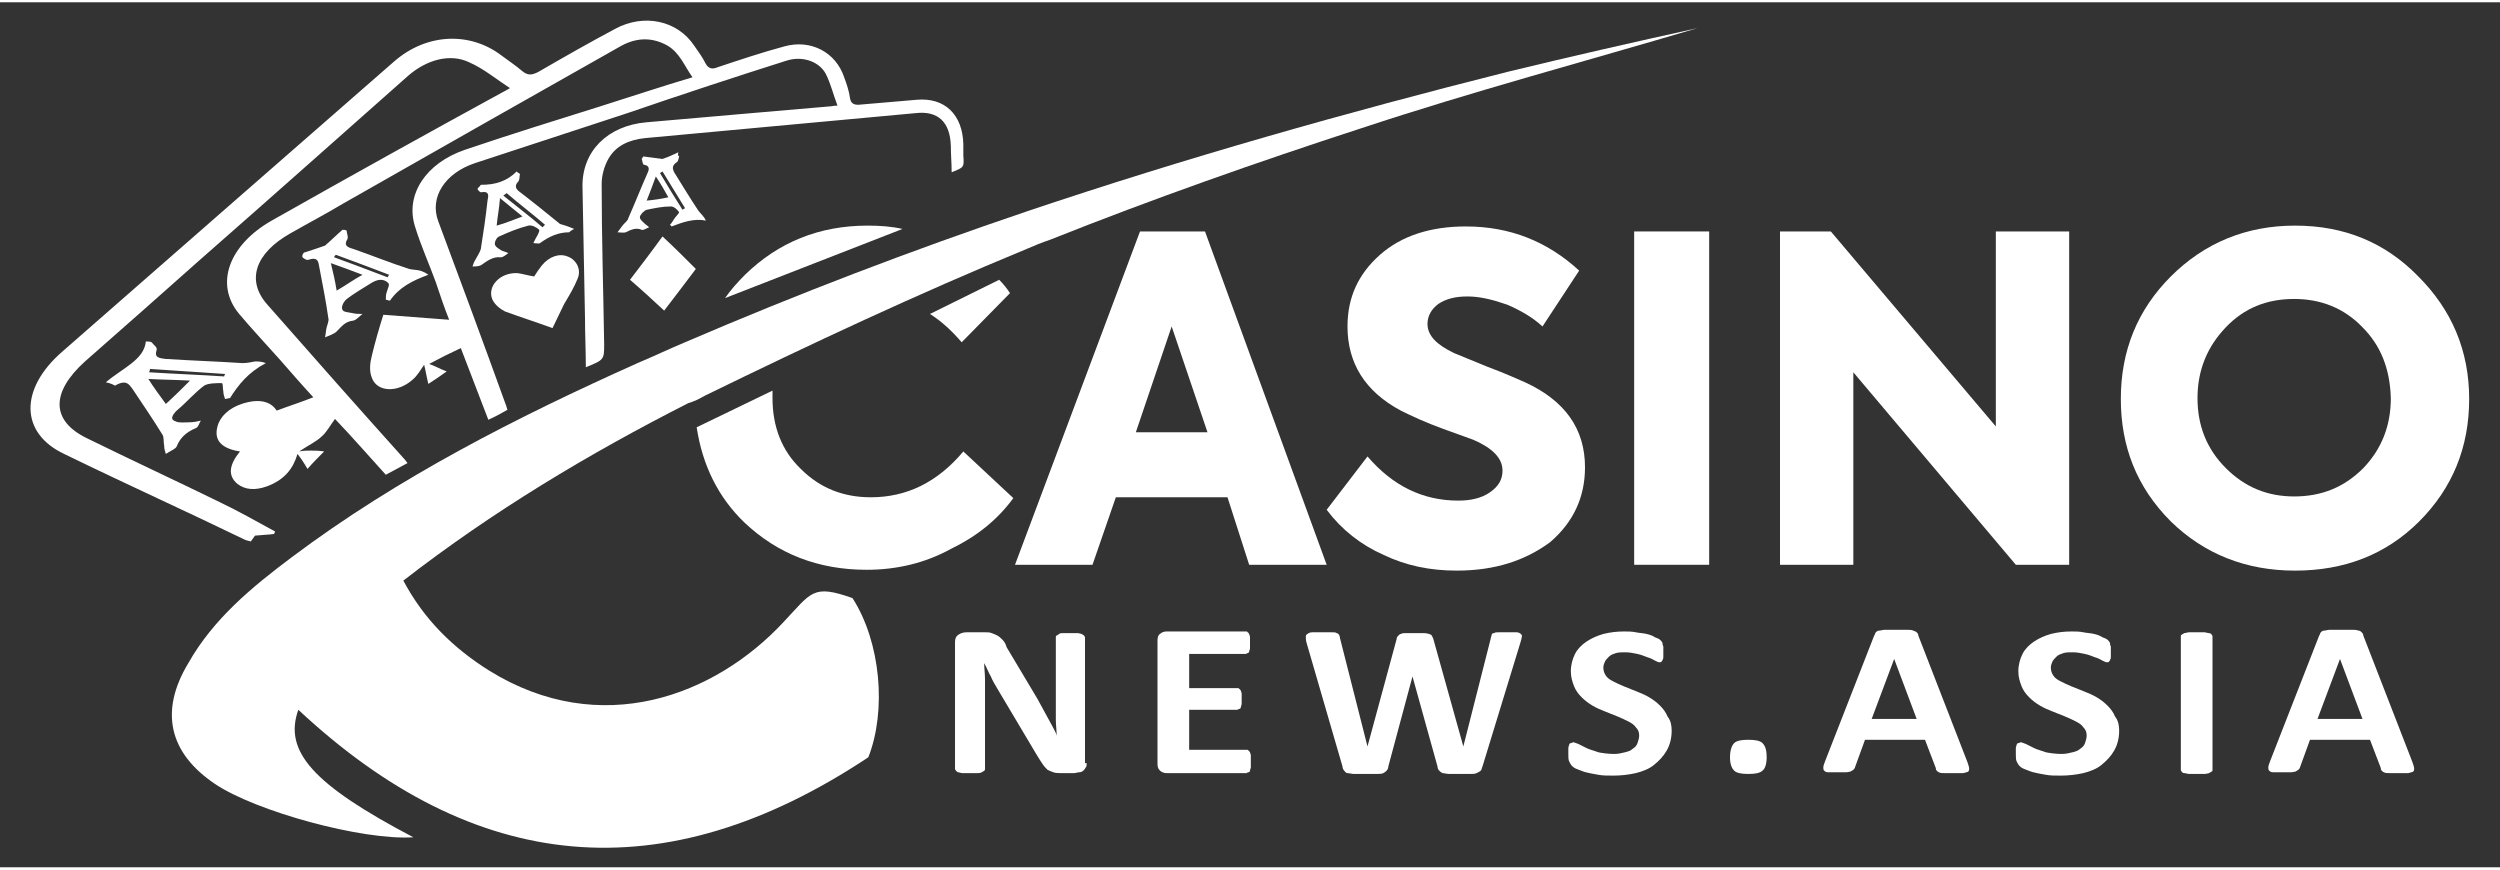
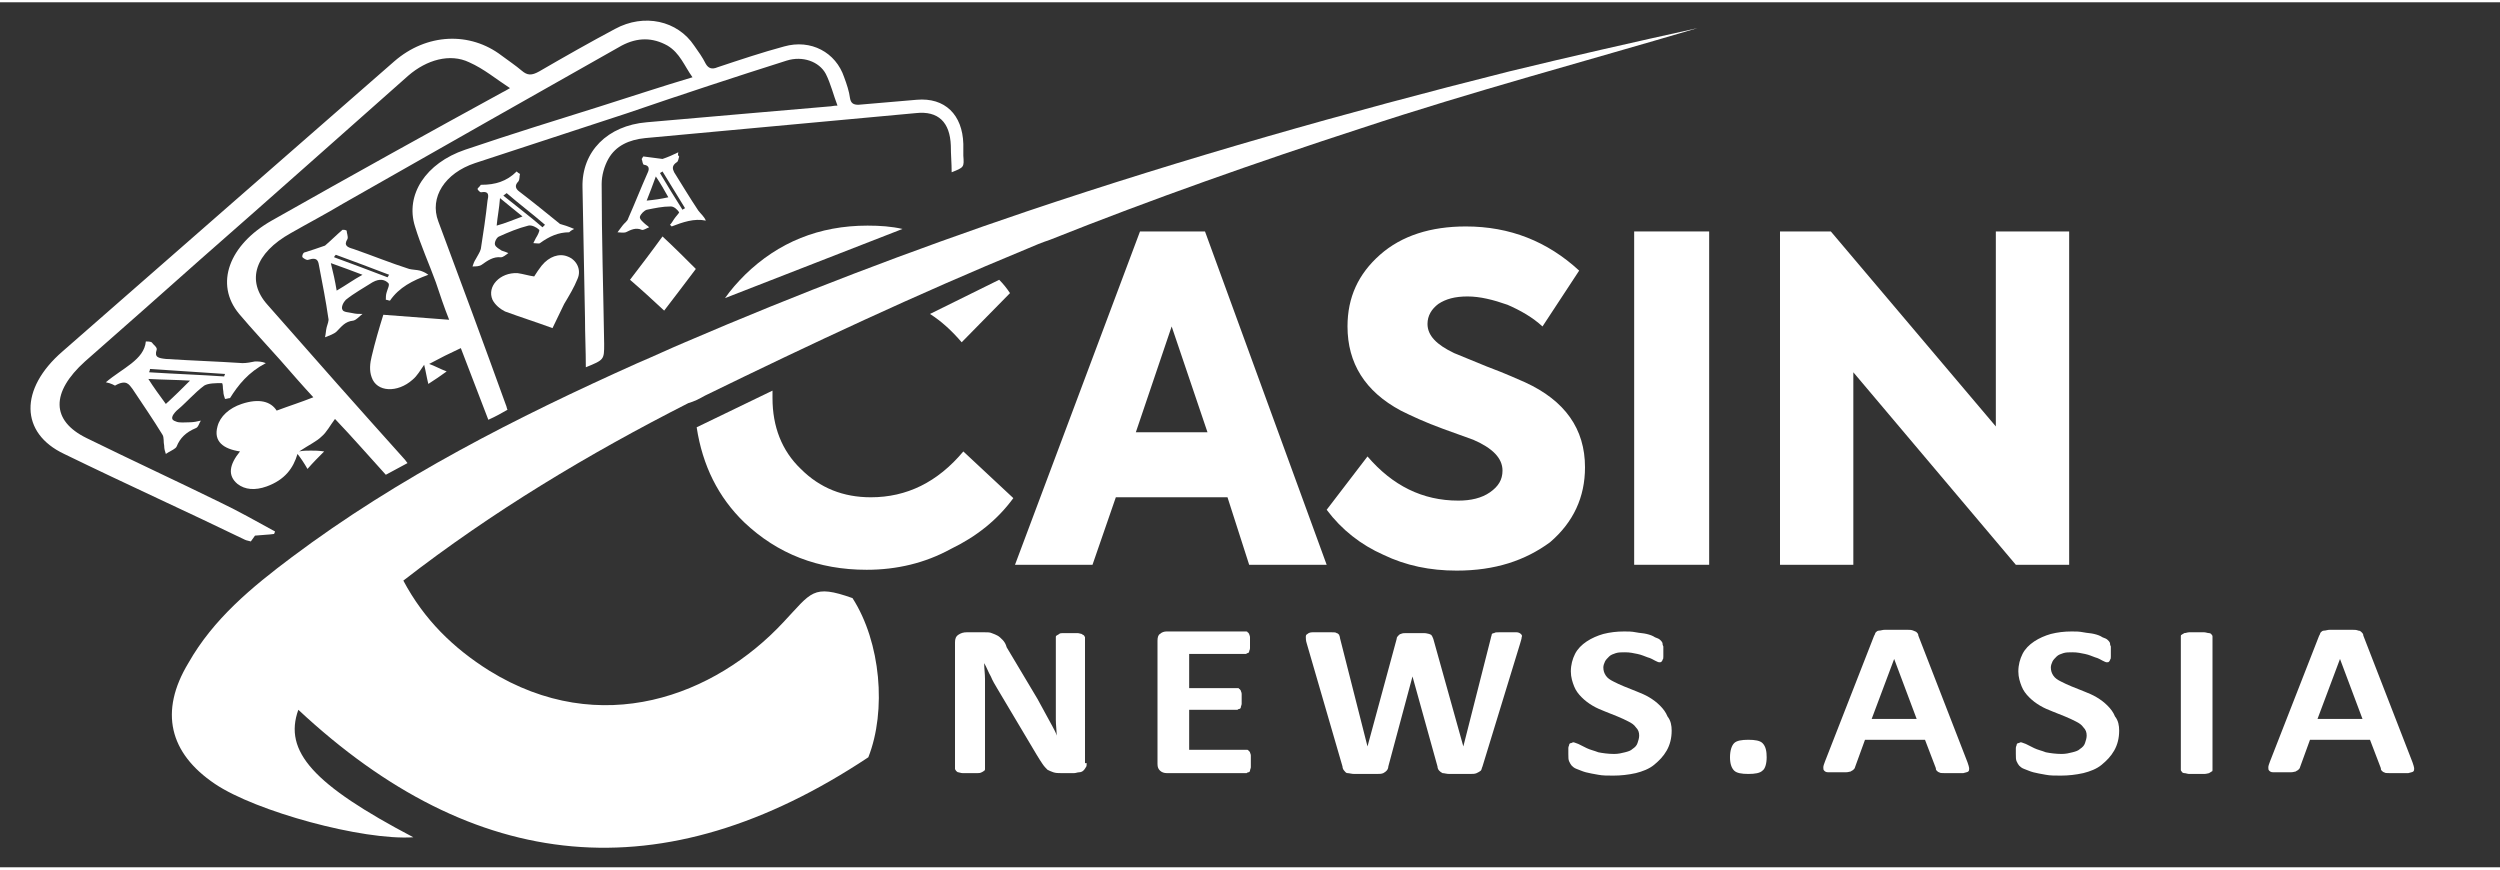
<svg xmlns="http://www.w3.org/2000/svg" version="1.1" id="Layer_1" x="0px" y="0px" width="230px" height="80px" viewBox="-105 205.2 300 103.8" style="enable-background:new -105 205.2 300 103.8;" xml:space="preserve">
  <rect x="-105" y="205.2" width="300" height="103.8" fill="#333333" stroke="none" />
  <style type="text/css">
	.st0{fill:#FFFFFF;}
</style>
  <g>
    <path class="st0" d="M-74.9,269.9c0.3-0.4,0.5-0.7,0.5-0.7c1-0.1,1.6-0.1,2.3-0.2c0-0.1,0.1-0.2,0.1-0.3c-2.2-1.2-4.3-2.4-6.6-3.5   c-5.1-2.5-10.5-5-16-7.7c-4.3-2.1-4.3-5.5-0.2-9.2c4.8-4.2,9.4-8.3,13.8-12.2c8.9-7.8,17.2-15.2,25-22.1c2.2-1.9,5-2.7,7.3-1.6   c1.8,0.8,3.2,2,4.9,3.1c-0.5,0.3-0.7,0.4-0.9,0.5c-8.6,4.7-17.8,9.8-27.7,15.4c-5.1,2.9-6.9,7.6-3.9,11.2c1.6,1.9,3.3,3.7,4.9,5.5   c1.4,1.6,2.7,3.1,4,4.5c-1.5,0.6-2.8,1-4.4,1.6c-0.7-1.1-2.1-1.5-4.2-0.8c-1.5,0.5-2.6,1.5-2.9,2.7c-0.5,1.8,0.7,2.7,2.7,3   c-1.3,1.6-1.5,2.9-0.3,3.9c0.9,0.7,2.1,0.8,3.5,0.3c2.2-0.8,3.2-2.2,3.7-3.9c0.4,0.5,0.8,1.1,1.2,1.8c0.7-0.8,1.3-1.4,2-2.1   c-0.7-0.1-1.1-0.1-1.6-0.1s-0.9,0-1.4,0.1c1.2-0.8,2.1-1.2,2.7-1.8c0.6-0.5,1-1.3,1.6-2.1c2.1,2.2,4.1,4.5,6.1,6.7   c0.9-0.5,1.7-0.9,2.6-1.4c-0.1-0.1-0.2-0.3-0.3-0.4c-5.3-5.9-10.8-12.1-16.5-18.6c-2.6-2.9-1.5-6.2,2.8-8.6   c2.1-1.2,4.2-2.3,6.2-3.5c12.3-7,23.4-13.3,33.5-19c1.9-1,3.7-1,5.5,0c1.5,0.9,2,2.4,3,3.8c-3.7,1.1-7.3,2.3-11.1,3.5   c-5.1,1.6-10.6,3.3-16.2,5.2c-4.7,1.6-7.2,5.4-6,9.2c0.7,2.3,1.7,4.5,2.5,6.7c0.5,1.5,1,3,1.6,4.5c-2.7-0.2-5.3-0.4-7.9-0.6   c-0.5,1.6-1,3.3-1.4,5c-0.2,0.8-0.3,1.7,0,2.5c0.6,1.8,3.1,1.9,4.9,0.3c0.6-0.5,0.9-1.1,1.4-1.8c0.2,0.8,0.3,1.5,0.5,2.3   c0.8-0.5,1.5-1,2.2-1.5c-0.8-0.3-1.5-0.7-2.1-0.9c1.3-0.7,2.5-1.3,3.8-1.9c1.1,2.9,2.2,5.7,3.3,8.6c0.9-0.4,1.6-0.8,2.3-1.2   c-0.1-0.2-0.1-0.4-0.2-0.6c-2.6-7.2-5.3-14.5-8.1-22c-1.1-2.9,0.8-5.8,4.4-7c6.4-2.1,12.5-4.1,18.3-6c6.7-2.3,13.1-4.4,19.1-6.3   c1.9-0.6,3.9,0.1,4.7,1.6c0.6,1.2,0.9,2.5,1.4,3.8c-0.5,0-0.7,0.1-1,0.1c-6.8,0.6-14.1,1.2-21.9,1.9c-4.7,0.4-7.8,3.5-7.7,7.8   c0.1,5.2,0.2,10.4,0.3,15.7c0,1.9,0.1,3.9,0.1,5.9c2.2-0.9,2.2-0.9,2.2-2.8c-0.1-6.4-0.3-12.8-0.3-19.2c0-1,0.3-2.1,0.8-3   c0.9-1.6,2.5-2.3,4.4-2.5c12-1.1,22.8-2.1,32.5-3c2.7-0.3,4.1,1.1,4.2,3.9c0,1.1,0.1,2.1,0.1,3.2c1.5-0.6,1.5-0.6,1.4-2   c0-0.5,0-0.9,0-1.4c-0.1-3.5-2.2-5.6-5.6-5.3c-2.3,0.2-4.6,0.4-7,0.6c-0.6,0-0.9-0.2-1-0.8c-0.1-0.8-0.4-1.7-0.7-2.5   c-1-3-4-4.6-7.2-3.7c-2.6,0.7-5.3,1.6-8,2.5c-0.7,0.3-1.1,0.1-1.4-0.4c-0.4-0.8-0.9-1.5-1.4-2.2c-2-3-6-3.9-9.5-2   c-3,1.6-6,3.3-9.1,5.1c-0.9,0.5-1.4,0.5-2.1-0.1c-0.7-0.6-1.6-1.2-2.4-1.8c-3.8-2.9-9-2.7-12.9,0.7c-12,10.5-25.2,22-39.8,34.8   c-5.2,4.5-5.1,9.8,0.2,12.3c7.6,3.7,14.9,7,21.7,10.3C-75.4,269.8-75.2,269.8-74.9,269.9z" />
    <path class="st0" d="M-44.4,242.3c1.9,0.7,3.8,1.3,5.7,2c0.5-1,0.9-1.9,1.4-2.9c0.6-1,1.2-2,1.6-3c0.5-1.1-0.1-2.3-1.2-2.7   c-1-0.4-2.2,0-3.1,1.1c-0.3,0.4-0.6,0.8-0.9,1.3c-0.7-0.1-1.3-0.3-2-0.4c-2.1-0.1-3.7,1.6-3,3.2C-45.6,241.5-45,242-44.4,242.3z" />
    <path class="st0" d="M-60.3,238.8c0.9-0.5,1.5-0.3,1.9,0.1c0.2,0.2-0.1,0.7-0.2,1.1c-0.1,0.3-0.1,0.6-0.1,0.9   c0.2,0,0.3,0.1,0.5,0.1c1.1-1.6,2.7-2.4,4.6-3.1c-0.4-0.3-0.7-0.4-1-0.5c-0.4-0.1-0.9-0.1-1.3-0.2c-2.2-0.7-4.4-1.6-6.7-2.4   c-0.7-0.2-1.2-0.4-0.7-1.2c0.1-0.3-0.1-0.7-0.1-1c-0.2-0.1-0.3-0.1-0.5-0.1c-0.7,0.6-1.4,1.3-2.1,1.9c-0.9,0.3-1.7,0.6-2.4,0.8   c-0.2,0-0.4,0.4-0.3,0.6c0.1,0.1,0.5,0.4,0.7,0.3c1.2-0.4,1.2,0.3,1.3,0.8c0.4,2.1,0.8,4.1,1.1,6.2c0.1,0.3-0.1,0.7-0.2,1.1   c-0.1,0.4-0.1,0.8-0.2,1.2c0.5-0.2,1.1-0.4,1.4-0.7c0.6-0.6,1-1.2,2-1.3c0.4-0.1,0.7-0.5,1.1-0.8c-0.4,0-0.8,0-1.2-0.1   c-0.4-0.1-1.1-0.1-1.2-0.4c-0.2-0.3,0.1-0.9,0.4-1.2C-62.5,240.1-61.4,239.5-60.3,238.8z M-64.7,235.5c2.2,0.8,4.3,1.6,6.4,2.4   c-0.1,0.1-0.1,0.2-0.2,0.3c-2.1-0.8-4.2-1.6-6.4-2.4C-64.9,235.7-64.8,235.6-64.7,235.5z M-64.6,239.8c-0.2-1.2-0.4-2.1-0.7-3.3   c1.4,0.5,2.5,0.9,3.8,1.4C-62.6,238.5-63.4,239.1-64.6,239.8z" />
    <path class="st0" d="M-20.3,231.4c-0.2-0.5-0.6-0.8-0.9-1.2c-1-1.5-1.9-3-2.9-4.6c-0.2-0.4-0.3-0.8,0.3-1.2   c0.2-0.1,0.2-0.4,0.3-0.7c-0.1-0.1-0.2-0.1-0.1-0.5c-0.6,0.3-1.3,0.6-1.9,0.8c-0.8-0.1-1.5-0.2-2.3-0.3c-0.1,0.1-0.1,0.2-0.2,0.3   c0.1,0.2,0.1,0.7,0.3,0.7c0.7,0.1,0.6,0.6,0.4,1c-0.8,1.8-1.5,3.6-2.3,5.4c-0.1,0.4-0.5,0.6-0.7,0.9s-0.4,0.5-0.6,0.8   c0.3,0,0.7,0.1,1,0c0.6-0.3,1.2-0.6,1.9-0.3c0.2,0.1,0.6-0.2,0.9-0.3c-0.2-0.2-0.4-0.3-0.6-0.5c-0.2-0.2-0.6-0.5-0.5-0.8   c0.1-0.3,0.5-0.7,0.8-0.8c1-0.2,1.9-0.4,2.9-0.4c0.4,0,0.8,0.4,1,0.7c0,0.1-0.4,0.5-0.6,0.8s-0.3,0.5-0.5,0.7   c0.1,0.1,0.1,0.1,0.2,0.2C-23.1,231.6-21.7,231.1-20.3,231.4z M-27.4,229c0.4-1,0.7-1.8,1.1-2.9c0.6,0.9,1,1.6,1.5,2.5   C-25.7,228.8-26.4,228.9-27.4,229z M-23.1,230.1c-0.9-1.4-1.8-2.9-2.7-4.4c0.1-0.1,0.2-0.1,0.3-0.2c0.9,1.5,1.8,2.9,2.7,4.4   C-22.9,230-23,230-23.1,230.1z" />
    <path class="st0" d="M-80.5,251.2c0.5-0.3,1.4-0.3,2.1-0.3c0.2,0,0.1,0.6,0.2,1c0,0.3,0.1,0.6,0.2,0.9c0.2,0,0.4-0.1,0.6-0.1   c1-1.6,2.2-3.1,4.3-4.2c-0.5-0.2-0.9-0.2-1.3-0.2c-0.5,0.1-1,0.2-1.5,0.2c-3-0.2-6.1-0.3-9.2-0.5c-0.9-0.1-1.4-0.2-1.1-1.1   c0.1-0.3-0.4-0.6-0.6-0.9c-0.2-0.1-0.5-0.1-0.7-0.1c-0.2,2.2-2.8,3.2-4.8,4.9c0.6,0.1,1.1,0.4,1.1,0.4c1.4-0.8,1.7-0.1,2.1,0.4   c1.2,1.8,2.5,3.7,3.6,5.5c0.2,0.3,0.1,0.9,0.2,1.3c0,0.4,0.1,0.7,0.2,1c0.4-0.3,1.2-0.6,1.3-0.9c0.4-1,1.1-1.7,2.3-2.2   c0.3-0.1,0.4-0.6,0.6-0.9c-0.4,0.1-0.9,0.2-1.3,0.2c-0.6,0-1.3,0.1-1.7-0.1c-0.7-0.2-0.5-0.7,0.1-1.3   C-82.6,253.2-81.7,252.1-80.5,251.2z M-87,249.2c3.1,0.2,6.1,0.4,9,0.6c0,0.1-0.1,0.2-0.1,0.3c-2.9-0.2-5.9-0.3-9-0.5   C-87.1,249.5-87,249.4-87,249.2z M-85.1,253.4c-0.8-1.1-1.4-1.9-2.1-3c1.8,0.1,3.3,0.1,5,0.2C-83.2,251.6-84,252.4-85.1,253.4z" />
    <path class="st0" d="M-29.4,238.5c1.4,1.2,2.7,2.4,4.1,3.7c1.3-1.7,2.6-3.4,3.8-5c-1.3-1.3-2.6-2.6-4-3.9   C-26.8,235.1-28.1,236.8-29.4,238.5z" />
    <path class="st0" d="M-47.3,234.8c-0.1,0.4-0.4,0.8-0.6,1.2c-0.2,0.3-0.3,0.6-0.4,0.9c0.4,0,0.8,0,1.1-0.2c0.7-0.5,1.4-1,2.3-0.9   c0.3,0,0.6-0.3,0.9-0.5c-0.2-0.1-0.5-0.2-0.8-0.3c-0.3-0.2-0.7-0.4-0.8-0.7s0.2-0.9,0.5-1c1.1-0.5,2.3-1,3.5-1.3   c0.4-0.1,1,0.2,1.3,0.5c0.1,0.1-0.2,0.7-0.4,1c-0.1,0.2-0.2,0.4-0.3,0.6c0.3,0,0.7,0.1,0.8,0c1.1-0.8,2.2-1.3,3.5-1.3   c0.1-0.1,0.2-0.2,0.6-0.4c-0.7-0.3-1.3-0.5-1.7-0.6c-1.6-1.3-3.2-2.6-4.9-3.9c-0.4-0.3-0.6-0.7-0.1-1.2c0.2-0.3,0.1-0.6,0.2-0.9   c-0.2-0.1-0.3-0.2-0.4-0.3c-1.2,1.2-2.6,1.6-4.2,1.6h-0.1c-0.1,0.2-0.4,0.4-0.4,0.5c0,0.1,0.3,0.4,0.4,0.4c1.1-0.2,0.9,0.5,0.8,1   C-46.7,230.9-47,232.9-47.3,234.8z M-44.2,228.1c1.5,1.3,3.1,2.5,4.6,3.8c-0.1,0.1-0.2,0.2-0.3,0.3c-1.5-1.3-3.1-2.5-4.7-3.8   C-44.5,228.3-44.3,228.2-44.2,228.1z M-45,228.7c1,0.8,1.8,1.5,2.7,2.2c-1.1,0.4-2,0.8-3.1,1.1C-45.3,230.9-45.1,230-45,228.7z" />
    <path class="st0" d="M10.4,246l5.8-5.9c-0.4-0.6-0.8-1.1-1.3-1.6l-8.3,4.1C8,243.5,9.2,244.6,10.4,246z" />
    <path class="st0" d="M-15.7,267.6c4,3.8,8.9,5.7,14.7,5.7c3.6,0,7-0.8,10.1-2.5c3.1-1.5,5.6-3.5,7.5-6.1l-6-5.6   c-3.1,3.7-6.8,5.5-11.1,5.5c-3.3,0-6.1-1.1-8.4-3.4c-2.3-2.2-3.4-5.1-3.4-8.5c0-0.3,0-0.6,0-0.9l-9.1,4.4   C-20.7,260.8-18.8,264.6-15.7,267.6z" />
    <path class="st0" d="M-0.9,232c-5.8,0-10.7,2-14.7,5.9c-0.9,0.9-1.7,1.8-2.4,2.8l21.3-8.3C2,232.1,0.6,232-0.9,232z" />
    <path class="st0" d="M44.9,272.7h9.3l-14.6-40h-7.8l-15,40h9.3l2.8-8.1h13.4L44.9,272.7z M31.3,256.8l4.3-12.7l4.3,12.7H31.3z" />
    <path class="st0" d="M78,250.8c-0.7-0.3-2.2-1-4.6-1.9l-3.9-1.6c-2.1-1-3.2-2.1-3.2-3.5c0-1,0.5-1.8,1.3-2.4c0.9-0.6,2-0.9,3.5-0.9   s3.1,0.4,4.8,1c1.6,0.7,3,1.5,4.2,2.6l4.4-6.7c-3.8-3.5-8.3-5.3-13.6-5.3c-4.2,0-7.7,1.1-10.3,3.4c-2.6,2.3-3.9,5.1-3.9,8.6   c0,4.4,2.1,7.8,6.4,10.1c1.2,0.6,2.9,1.4,5.1,2.2l3.6,1.3c2.3,1,3.5,2.2,3.5,3.7c0,1.1-0.5,1.9-1.5,2.6s-2.3,1-3.8,1   c-4.3,0-7.9-1.8-10.9-5.3l-4.9,6.4c1.8,2.4,4.1,4.2,6.8,5.4c2.7,1.3,5.6,1.9,8.8,1.9c4.6,0,8.2-1.2,11.2-3.4c2.8-2.4,4.2-5.4,4.2-9   C85.2,256.4,82.8,253,78,250.8z" />
    <rect x="91.1" y="232.7" class="st0" width="9" height="40" />
    <polygon class="st0" points="117.4,249.6 136.9,272.7 143.3,272.7 143.3,232.7 134.5,232.7 134.5,256.1 114.7,232.7 108.6,232.7    108.6,272.7 117.4,272.7  " />
-     <path class="st0" d="M185.2,238.1c-4-4.1-8.9-6.1-14.8-6.1c-5.9,0-10.9,2.1-14.9,6.1s-6,8.9-6,14.7c0,5.7,1.9,10.6,6,14.7   c4,3.9,9,5.9,14.9,5.9c5.9,0,10.9-1.9,14.9-5.9s6-8.9,6-14.7C191.3,247,189.2,242.1,185.2,238.1z M178.6,261.1   c-2.3,2.3-5,3.4-8.3,3.4c-3.2,0-5.9-1.1-8.2-3.4c-2.3-2.3-3.4-5.1-3.4-8.4c0-3.4,1.2-6.2,3.4-8.5s4.9-3.4,8.2-3.4   c3.2,0,6,1.1,8.2,3.4c2.2,2.2,3.3,5,3.4,8.5C181.9,256,180.8,258.8,178.6,261.1z" />
    <path class="st0" d="M25.2,281.4c0-0.1-0.1-0.1-0.1-0.2c-0.1-0.1-0.2-0.1-0.3-0.2c-0.1,0-0.3-0.1-0.5-0.1c-0.2,0-0.5,0-0.8,0   c-0.4,0-0.7,0-0.9,0c-0.2,0-0.4,0-0.5,0.1c-0.1,0.1-0.2,0.1-0.3,0.2c-0.1,0-0.1,0.1-0.1,0.2v8c0,0.6,0,1.2,0,1.9   c0,0.6,0.1,1.3,0.1,1.9c-0.1-0.4-0.3-0.7-0.5-1.1c-0.2-0.4-0.4-0.7-0.6-1.1s-0.4-0.7-0.6-1.1c-0.2-0.4-0.4-0.7-0.6-1.1l-3.7-6.2   c-0.1-0.4-0.3-0.7-0.5-0.9c-0.2-0.2-0.4-0.4-0.6-0.5c-0.2-0.1-0.4-0.2-0.7-0.3c-0.2-0.1-0.5-0.1-0.9-0.1H11c-0.4,0-0.7,0.1-1,0.3   c-0.3,0.2-0.4,0.5-0.4,0.9v15.2c0,0.1,0.1,0.1,0.1,0.2c0.1,0.1,0.2,0.2,0.3,0.2c0.1,0,0.3,0.1,0.5,0.1c0.3,0,0.6,0,0.9,0   c0.4,0,0.7,0,0.9,0c0.2,0,0.3,0,0.5-0.1c0.2-0.1,0.2-0.1,0.3-0.2c0.1,0,0.1-0.1,0.1-0.2v-8.9c0-0.6,0-1.3,0-1.9   c0-0.6-0.1-1.3-0.1-1.9c0.3,0.5,0.5,1.1,0.8,1.6c0.2,0.5,0.5,1,0.8,1.5l4.7,7.9c0.3,0.5,0.5,0.8,0.7,1.1c0.2,0.3,0.4,0.5,0.6,0.7   c0.2,0.1,0.4,0.2,0.7,0.3c0.3,0.1,0.6,0.1,0.9,0.1h1.6c0.2,0,0.4-0.1,0.6-0.1c0.2,0,0.4-0.1,0.5-0.2c0.1-0.1,0.2-0.2,0.3-0.4   c0.1-0.1,0.1-0.3,0.1-0.5h-0.2V281.4z" />
    <path class="st0" d="M44.8,295c0-0.1-0.1-0.1-0.2-0.1h-6.9v-4.8h5.8c0,0,0.1-0.1,0.2-0.1s0.2-0.1,0.2-0.2s0.1-0.3,0.1-0.4   c0-0.1,0-0.3,0-0.6c0-0.2,0-0.4,0-0.6c0-0.2-0.1-0.3-0.1-0.4c-0.1-0.1-0.1-0.2-0.2-0.2c0-0.1-0.1-0.1-0.2-0.1h-5.8v-4.1h6.8   c0.1,0,0.1-0.1,0.2-0.1s0.2-0.1,0.2-0.2c0-0.1,0.1-0.2,0.1-0.4c0-0.1,0-0.4,0-0.6c0-0.3,0-0.5,0-0.7c0-0.2-0.1-0.3-0.1-0.4   c-0.1-0.1-0.1-0.2-0.2-0.2c0-0.1-0.1-0.1-0.2-0.1H35c-0.3,0-0.6,0.1-0.8,0.3c-0.2,0.1-0.3,0.4-0.3,0.8v14.8c0,0.4,0.1,0.6,0.3,0.8   c0.2,0.2,0.5,0.3,0.8,0.3h9.6c0,0,0.1-0.1,0.2-0.1c0.1,0,0.2-0.1,0.2-0.2c0-0.1,0.1-0.3,0.1-0.4s0-0.3,0-0.6c0-0.3,0-0.5,0-0.8   c0-0.2-0.1-0.3-0.1-0.4C44.9,295.1,44.9,295,44.8,295z" />
    <path class="st0" d="M77,280.8c-0.2,0-0.6,0-1,0c-0.5,0-0.8,0-1.1,0c-0.3,0-0.5,0-0.6,0.1c-0.2,0-0.3,0.1-0.3,0.2   c0,0.1-0.1,0.3-0.1,0.4l-3.3,13L67,281.6c-0.1-0.2-0.1-0.3-0.2-0.4c0-0.1-0.1-0.1-0.3-0.2c-0.1,0-0.3-0.1-0.6-0.1s-0.6,0-1.1,0   s-0.8,0-1.1,0c-0.2,0-0.4,0-0.6,0.1c-0.1,0-0.2,0.1-0.3,0.2c-0.1,0.1-0.2,0.2-0.2,0.4l-3.5,12.9l-3.3-13c0-0.2-0.1-0.3-0.1-0.4   c-0.1-0.1-0.2-0.2-0.3-0.2c-0.1-0.1-0.3-0.1-0.6-0.1s-0.6,0-1.1,0s-0.9,0-1.2,0s-0.5,0.1-0.6,0.2c-0.2,0.1-0.2,0.2-0.2,0.4   c0,0.1,0,0.4,0.1,0.7l4.3,14.8c0,0.2,0.1,0.4,0.2,0.5c0.1,0.1,0.2,0.3,0.4,0.3c0.2,0,0.5,0.1,0.8,0.1c0.4,0,0.8,0,1.4,0   c0.5,0,1,0,1.3,0c0.3,0,0.6,0,0.8-0.1c0.2-0.1,0.3-0.2,0.4-0.3c0.1-0.1,0.2-0.3,0.2-0.5l2.9-10.8l3,10.8c0,0.2,0.1,0.4,0.2,0.5   c0.1,0.1,0.2,0.2,0.4,0.3c0.2,0,0.5,0.1,0.8,0.1s0.7,0,1.3,0c0.5,0,0.9,0,1.2,0s0.6,0,0.8-0.1c0.2-0.1,0.4-0.2,0.5-0.3   c0.1-0.1,0.1-0.3,0.2-0.5l4.5-14.7c0.1-0.4,0.2-0.6,0.2-0.8c0.1-0.2,0-0.3-0.1-0.4C77.4,280.9,77.2,280.8,77,280.8z" />
    <path class="st0" d="M94.2,289.6c-0.4-0.4-0.8-0.7-1.3-1s-1-0.5-1.5-0.7c-0.5-0.2-1-0.4-1.5-0.6s-0.9-0.4-1.3-0.6   c-0.4-0.2-0.7-0.4-0.9-0.7s-0.3-0.6-0.3-1c0-0.2,0.1-0.5,0.2-0.7c0.1-0.2,0.3-0.4,0.5-0.6c0.2-0.2,0.5-0.3,0.8-0.4s0.7-0.1,1.1-0.1   c0.6,0,1,0.1,1.5,0.2c0.5,0.1,0.9,0.3,1.2,0.4c0.4,0.1,0.7,0.3,0.9,0.4c0.2,0.1,0.4,0.2,0.5,0.2c0.2,0,0.2,0,0.3-0.1   c0,0,0.1-0.1,0.1-0.2c0.1-0.1,0.1-0.2,0.1-0.4c0-0.1,0-0.3,0-0.6c0-0.3,0-0.4,0-0.6c-0.1-0.2-0.1-0.3-0.1-0.4   c0-0.1-0.1-0.1-0.1-0.2c0,0-0.1-0.1-0.2-0.2c-0.1-0.1-0.3-0.2-0.6-0.3c-0.3-0.2-0.6-0.3-1-0.4c-0.4-0.1-0.8-0.1-1.3-0.2   c-0.5-0.1-0.9-0.1-1.4-0.1c-0.9,0-1.7,0.1-2.5,0.3c-0.7,0.2-1.4,0.5-2,0.9c-0.6,0.4-1.1,0.9-1.4,1.5c-0.3,0.6-0.5,1.3-0.5,2.1   c0,0.7,0.2,1.3,0.4,1.8s0.5,0.9,0.9,1.3c0.4,0.4,0.8,0.7,1.3,1c0.5,0.3,1,0.5,1.5,0.7c0.5,0.2,1,0.4,1.5,0.6   c0.5,0.2,0.9,0.4,1.3,0.6c0.4,0.2,0.7,0.4,0.9,0.7c0.3,0.3,0.4,0.6,0.4,1c0,0.3-0.1,0.6-0.2,0.9c-0.1,0.3-0.3,0.5-0.6,0.7   c-0.2,0.2-0.5,0.3-0.9,0.4c-0.4,0.1-0.8,0.2-1.3,0.2c-0.7,0-1.4-0.1-1.9-0.2c-0.5-0.2-1-0.3-1.4-0.5c-0.4-0.2-0.8-0.4-1-0.5   c-0.3-0.1-0.5-0.2-0.6-0.2c-0.1,0-0.2,0.1-0.3,0.1c-0.1,0-0.2,0.1-0.2,0.2c0,0.1-0.1,0.2-0.1,0.4s0,0.4,0,0.7c0,0.4,0,0.7,0.1,0.9   c0.1,0.2,0.2,0.4,0.3,0.5c0.1,0.1,0.3,0.3,0.6,0.4c0.3,0.1,0.7,0.3,1.1,0.4c0.4,0.1,0.9,0.2,1.5,0.3c0.5,0.1,1.1,0.1,1.8,0.1   c0.9,0,1.8-0.1,2.7-0.3c0.8-0.2,1.6-0.5,2.2-1c0.6-0.5,1.1-1,1.5-1.7c0.4-0.7,0.6-1.5,0.6-2.4c0-0.6-0.1-1.2-0.5-1.7   C94.9,290.4,94.6,290,94.2,289.6z" />
    <path class="st0" d="M104.8,293.7c-0.8,0-1.4,0.1-1.7,0.4c-0.3,0.3-0.5,0.9-0.5,1.7s0.2,1.3,0.5,1.6c0.3,0.3,0.9,0.4,1.7,0.4   s1.4-0.1,1.7-0.4c0.3-0.2,0.5-0.8,0.5-1.6c0-0.7-0.1-1.3-0.5-1.7C106.2,293.8,105.6,293.7,104.8,293.7z" />
    <path class="st0" d="M125.2,281.2c0-0.2-0.1-0.3-0.2-0.4c-0.1-0.1-0.2-0.1-0.4-0.2c-0.2-0.1-0.5-0.1-0.8-0.1c-0.4,0-0.8,0-1.4,0   c-0.5,0-0.9,0-1.2,0s-0.5,0.1-0.7,0.1c-0.2,0-0.3,0.1-0.4,0.2c-0.1,0.1-0.1,0.3-0.2,0.4l-5.9,15.1c-0.1,0.3-0.2,0.5-0.2,0.7   s0,0.3,0.1,0.4c0.1,0.1,0.2,0.2,0.5,0.2c0.3,0,0.6,0,1.1,0c0.4,0,0.7,0,1,0s0.5-0.1,0.6-0.1c0.1-0.1,0.2-0.1,0.3-0.2   c0.1-0.1,0.2-0.2,0.2-0.3l1.2-3.3h7.2l1.3,3.4c0,0.1,0,0.2,0.1,0.3c0.1,0.1,0.2,0.2,0.3,0.2c0.1,0.1,0.3,0.1,0.6,0.1   c0.3,0,0.7,0,1.2,0c0.4,0,0.8,0,1.1,0c0.3-0.1,0.5-0.1,0.6-0.2c0.1-0.1,0.1-0.2,0.1-0.4c0-0.1-0.1-0.4-0.2-0.7L125.2,281.2z    M119.6,291.2l2.7-7.2l2.7,7.2H119.6z" />
    <path class="st0" d="M147.9,289.6c-0.4-0.4-0.8-0.7-1.3-1s-1-0.5-1.5-0.7c-0.5-0.2-1-0.4-1.5-0.6s-0.9-0.4-1.3-0.6   c-0.4-0.2-0.7-0.4-0.9-0.7s-0.3-0.6-0.3-1c0-0.2,0.1-0.5,0.2-0.7c0.1-0.2,0.3-0.4,0.5-0.6c0.2-0.2,0.5-0.3,0.8-0.4   c0.3-0.1,0.7-0.1,1.1-0.1c0.6,0,1,0.1,1.5,0.2c0.5,0.1,0.9,0.3,1.2,0.4c0.4,0.1,0.7,0.3,0.9,0.4c0.2,0.1,0.4,0.2,0.5,0.2   c0.2,0,0.2,0,0.3-0.1c0,0,0.1-0.1,0.1-0.2c0.1-0.1,0.1-0.2,0.1-0.4c0-0.1,0-0.3,0-0.6c0-0.3,0-0.4,0-0.6c-0.1-0.2-0.1-0.3-0.1-0.4   c0-0.1-0.1-0.1-0.1-0.2c0,0-0.1-0.1-0.2-0.2c-0.1-0.1-0.3-0.2-0.6-0.3c-0.3-0.2-0.6-0.3-1-0.4c-0.4-0.1-0.8-0.1-1.3-0.2   c-0.5-0.1-0.9-0.1-1.4-0.1c-0.9,0-1.7,0.1-2.5,0.3c-0.7,0.2-1.4,0.5-2,0.9c-0.6,0.4-1.1,0.9-1.4,1.5c-0.3,0.6-0.5,1.3-0.5,2.1   c0,0.7,0.2,1.3,0.4,1.8c0.2,0.5,0.5,0.9,0.9,1.3c0.4,0.4,0.8,0.7,1.3,1c0.5,0.3,1,0.5,1.5,0.7c0.5,0.2,1,0.4,1.5,0.6   c0.5,0.2,0.9,0.4,1.3,0.6c0.4,0.2,0.7,0.4,0.9,0.7c0.3,0.3,0.4,0.6,0.4,1c0,0.3-0.1,0.6-0.2,0.9c-0.1,0.3-0.3,0.5-0.6,0.7   c-0.2,0.2-0.5,0.3-0.9,0.4c-0.4,0.1-0.8,0.2-1.3,0.2c-0.7,0-1.4-0.1-1.9-0.2c-0.5-0.2-1-0.3-1.4-0.5c-0.4-0.2-0.8-0.4-1-0.5   c-0.3-0.1-0.5-0.2-0.6-0.2c-0.1,0-0.2,0.1-0.3,0.1s-0.2,0.1-0.2,0.2c0,0.1-0.1,0.2-0.1,0.4s0,0.4,0,0.7c0,0.4,0,0.7,0.1,0.9   c0.1,0.2,0.2,0.4,0.3,0.5c0.1,0.1,0.3,0.3,0.6,0.4c0.3,0.1,0.7,0.3,1.1,0.4c0.4,0.1,0.9,0.2,1.5,0.3c0.5,0.1,1.1,0.1,1.8,0.1   c0.9,0,1.8-0.1,2.7-0.3c0.8-0.2,1.6-0.5,2.2-1c0.6-0.5,1.1-1,1.5-1.7c0.4-0.7,0.6-1.5,0.6-2.4c0-0.6-0.1-1.2-0.5-1.7   C148.6,290.4,148.3,290,147.9,289.6z" />
    <path class="st0" d="M160.1,280.9c-0.2,0-0.4-0.1-0.6-0.1s-0.5,0-0.9,0c-0.3,0-0.7,0-0.9,0s-0.4,0.1-0.6,0.1   c-0.1,0.1-0.2,0.1-0.3,0.2c-0.1,0-0.1,0.1-0.1,0.2v16c0,0.1,0,0.1,0.1,0.2c0,0.1,0.2,0.2,0.3,0.2c0.2,0,0.4,0.1,0.6,0.1   c0.2,0,0.5,0,0.9,0c0.3,0,0.7,0,0.9,0c0.3,0,0.5-0.1,0.6-0.1c0.1-0.1,0.2-0.1,0.3-0.2c0.1,0,0.1-0.1,0.1-0.2v-16   c0-0.1,0-0.1-0.1-0.2C160.4,281,160.2,280.9,160.1,280.9z" />
    <path class="st0" d="M178.6,281.2c0-0.2-0.1-0.3-0.2-0.4c-0.1-0.1-0.2-0.2-0.4-0.2c-0.2-0.1-0.5-0.1-0.8-0.1c-0.4,0-0.8,0-1.4,0   c-0.5,0-0.9,0-1.2,0c-0.3,0-0.5,0.1-0.7,0.1s-0.3,0.1-0.4,0.2c-0.1,0.1-0.1,0.3-0.2,0.4l-5.9,15.1c-0.1,0.3-0.2,0.5-0.2,0.7   s0,0.3,0.1,0.4c0.1,0.1,0.2,0.2,0.5,0.2c0.3,0,0.6,0,1.1,0c0.4,0,0.7,0,1,0s0.5-0.1,0.6-0.1c0.1-0.1,0.2-0.1,0.3-0.2   c0.1-0.1,0.2-0.2,0.2-0.3l1.2-3.3h7.2l1.3,3.4c0,0.1,0,0.2,0.1,0.3c0.1,0.1,0.2,0.2,0.3,0.2c0.1,0.1,0.3,0.1,0.6,0.1   c0.3,0,0.7,0,1.2,0c0.4,0,0.8,0,1.1,0c0.3-0.1,0.5-0.1,0.6-0.2c0.1-0.1,0.1-0.2,0.1-0.4c0-0.1-0.1-0.4-0.2-0.7L178.6,281.2z    M173.1,291.2l2.7-7.2l2.7,7.2H173.1z" />
    <path class="st0" d="M-20.4,252.4c12.7-6.2,25.5-12.2,38.6-17.6c0.9-0.4,1.9-0.8,2.8-1.1c12.3-4.9,24.8-9.3,37.4-13.4   c13.3-4.4,26.8-8,40.3-12c-7.7,1.7-15.2,3.4-22.6,5.2c-19.5,4.9-38.9,10.4-57.9,16.8c-13.9,4.7-27.5,9.9-41,15.7   c-1.9,0.8-3.8,1.7-5.7,2.5c-14.5,6.5-28.7,13.7-41.5,23.3c-4.8,3.6-9.4,7.4-12.4,12.7c-3.5,5.8-2.3,10.8,3.2,14.5   c4.9,3.3,17.7,6.8,23.8,6.4c-12-6.3-15.6-10.3-13.8-15.3c21.1,19.7,43.7,22.1,68.4,5.7c2.2-5.6,1.5-13.8-1.9-19.1   c-4.8-1.7-4.9-0.7-8.3,2.9c-8.2,8.8-21.9,14.1-35.3,5.8c-4.3-2.7-7.8-6.1-10.3-10.8c10.7-8.3,22.2-15.2,34.2-21.3   C-21.7,253.1-21.1,252.8-20.4,252.4z" />
  </g>
</svg>